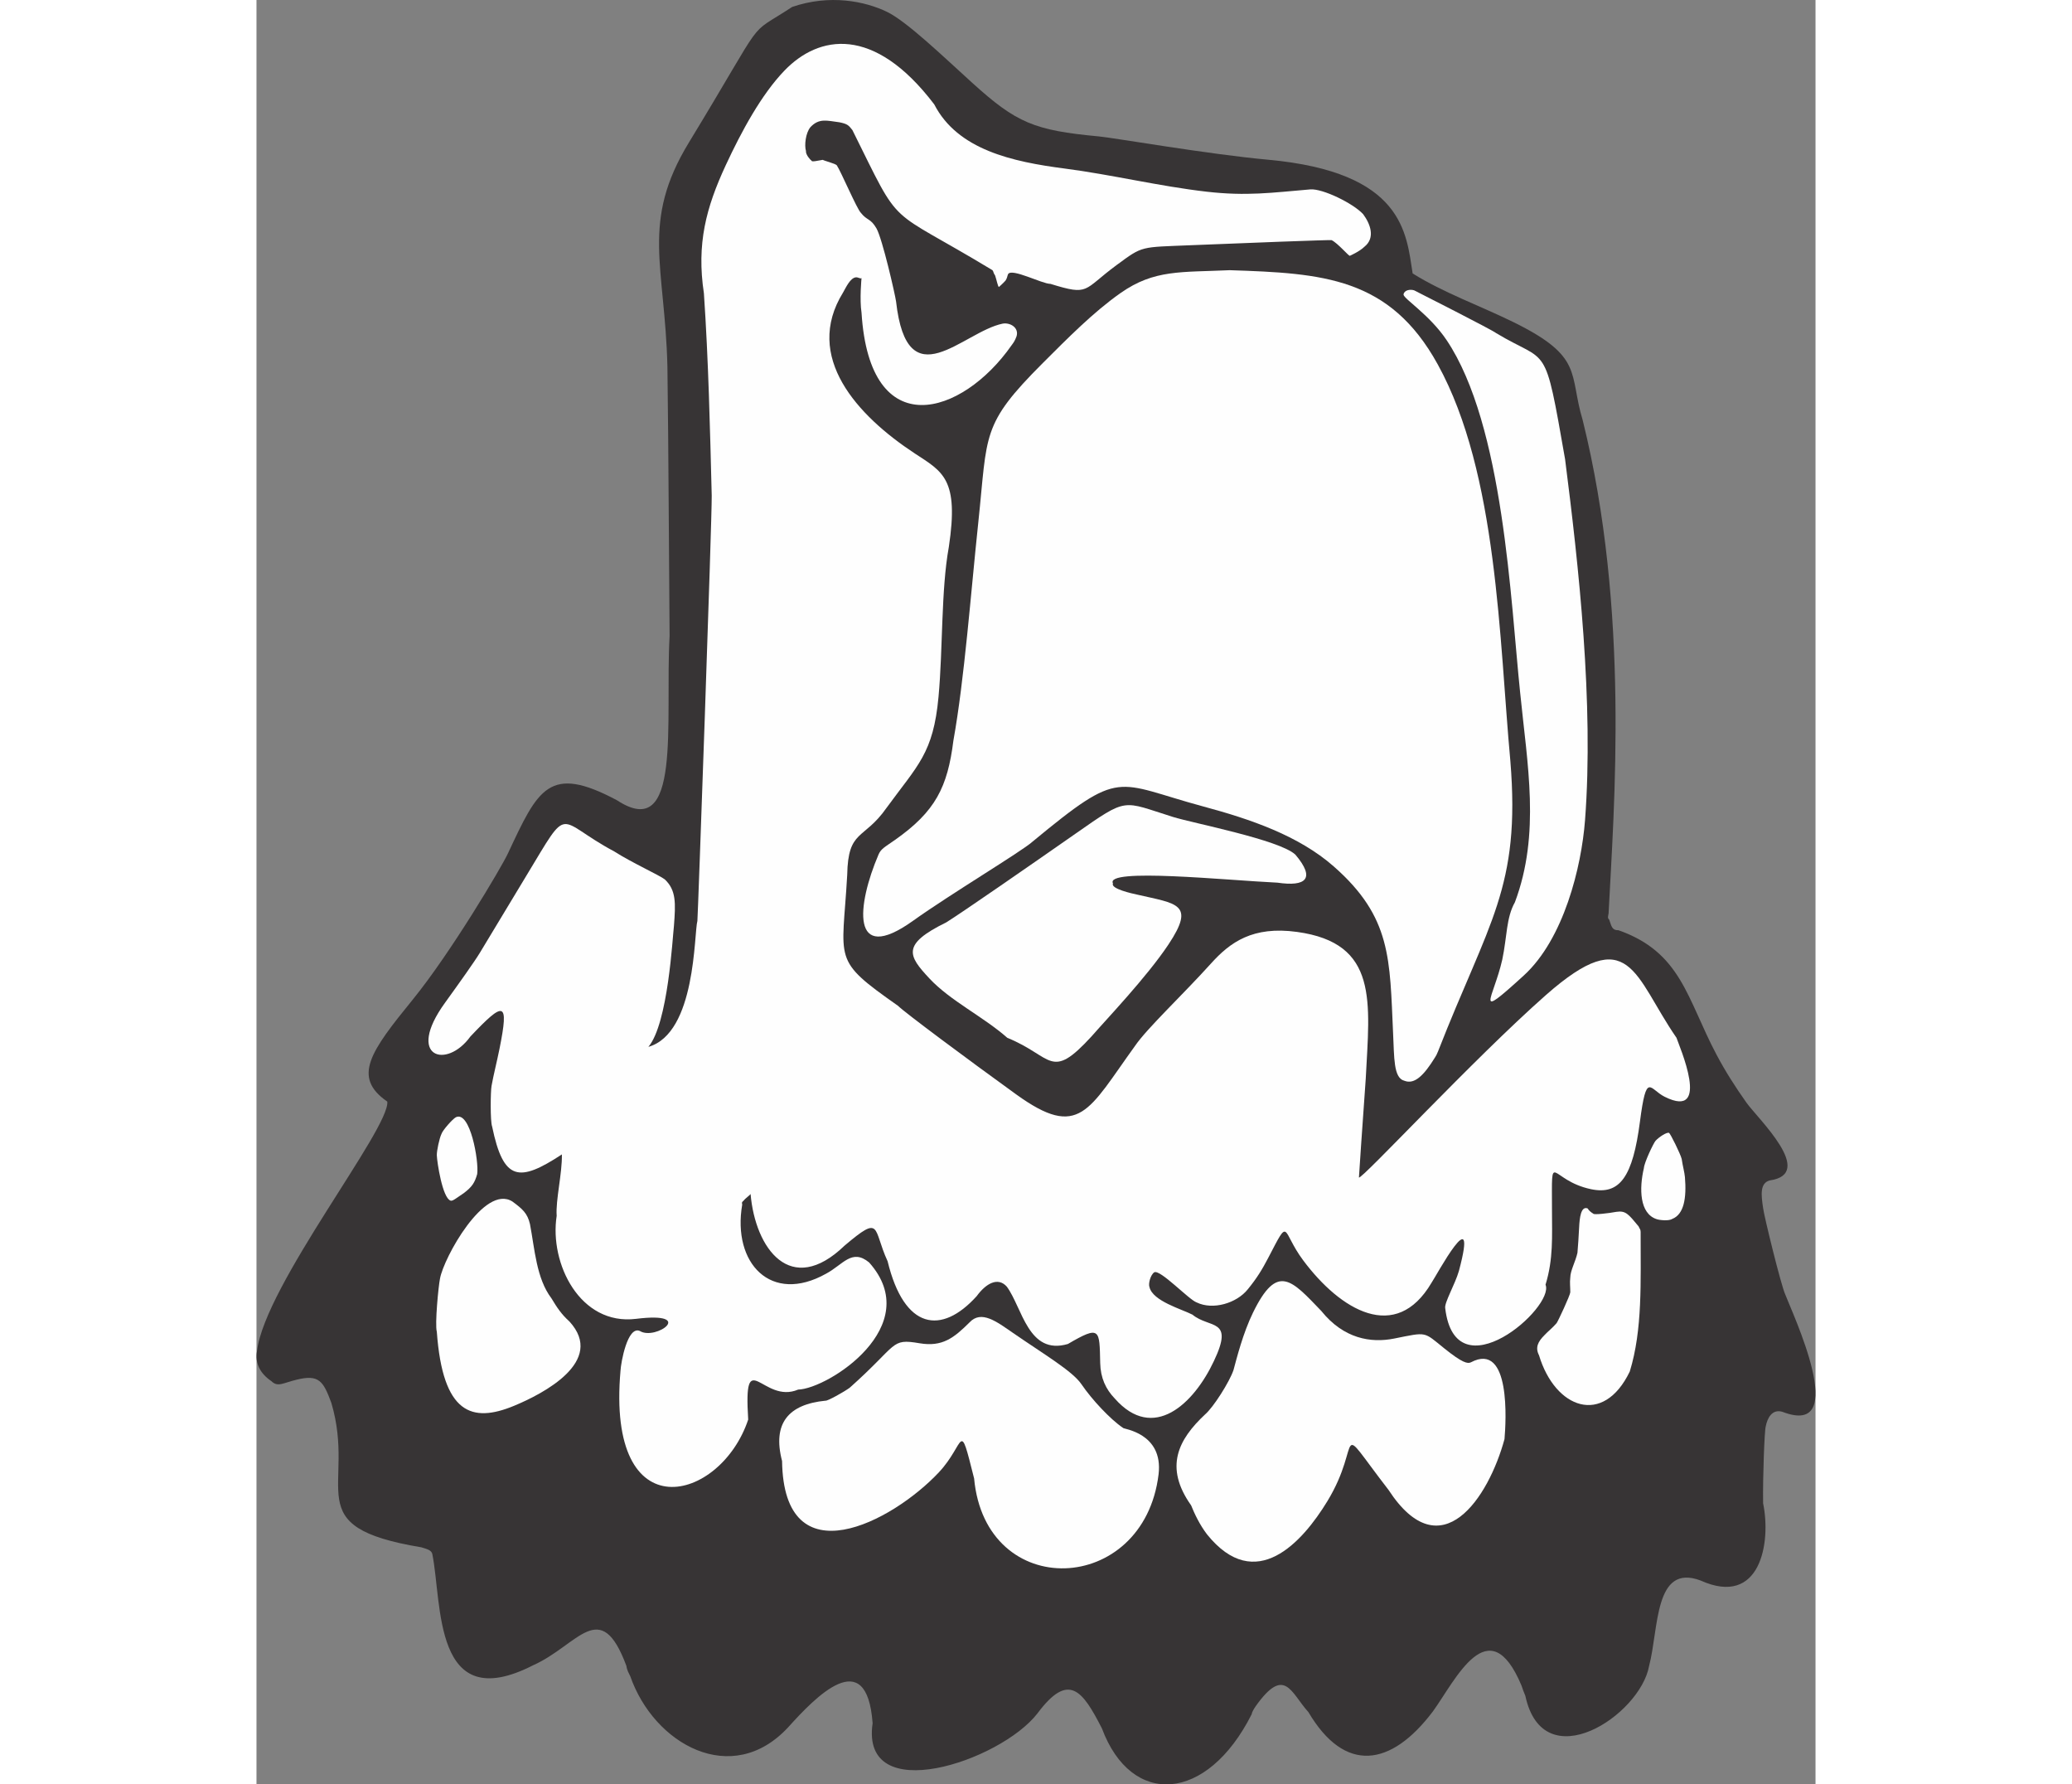
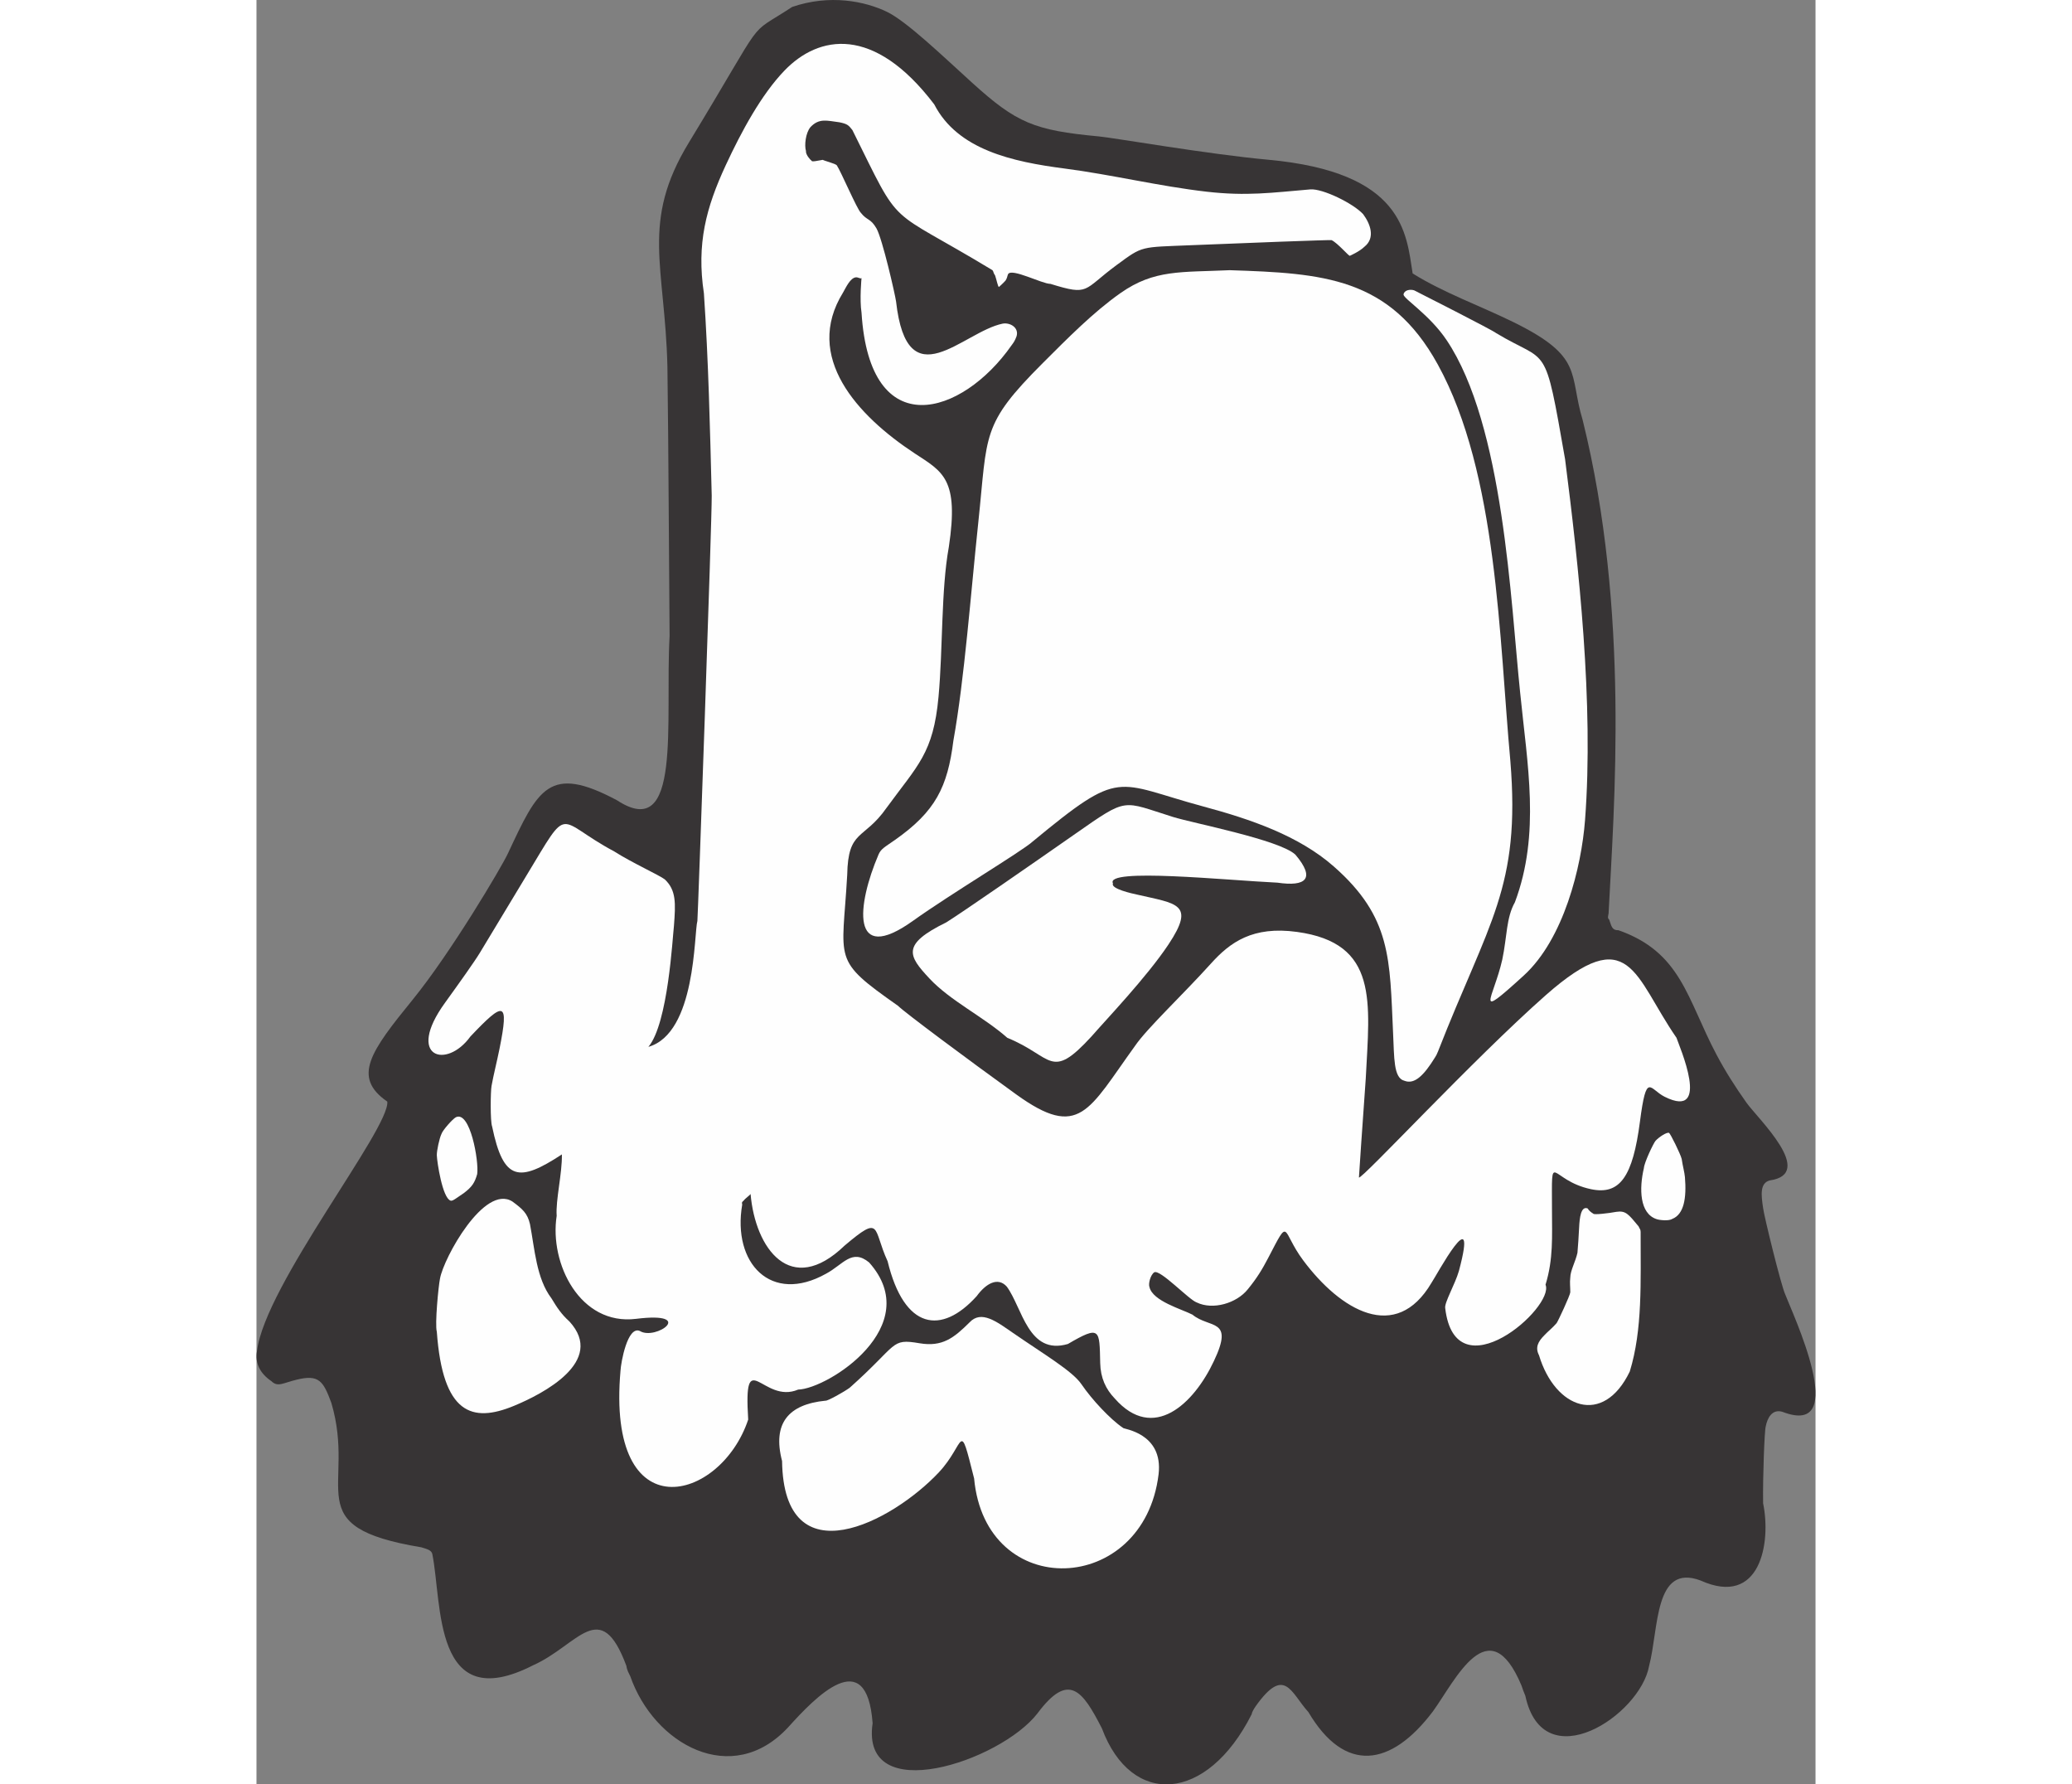
<svg xmlns="http://www.w3.org/2000/svg" xml:space="preserve" width="7.848in" height="6.757in" version="1.1" style="shape-rendering:geometricPrecision; text-rendering:geometricPrecision; image-rendering:optimizeQuality; fill-rule:evenodd; clip-rule:evenodd" viewBox="0 0 7847.73 8979.98">
  <rect x="0" y="0" width="7847.73" height="8979.98" fill="#808080" stroke="none" />
  <defs>
    <style type="text/css">
   
    .fil1 {fill:#FEFEFE}
    .fil0 {fill:#373435}
   
  </style>
  </defs>
  <g id="Layer_x0020_1">
    <g id="_2008732170256">
      <path class="fil0" d="M658.52 5543.82c14.2,134.94 -616.14,923.89 -655.82,1254.71 -11.77,60 15.43,114.06 72.14,152.03 32.27,31.92 58.55,9.35 124.6,-6.56 116.18,-29.4 136.72,7.14 177.27,115.75 127.96,430.87 -174.09,623.13 452.44,726.98 29.31,9.06 49.91,13.54 55.62,32.79 50.95,247.76 1.44,819.91 508.25,560.73 226.75,-101.09 337.75,-349 468.91,3.28 3.49,24.19 11.73,35.02 19.67,52.47 119.29,342.13 511.35,562.46 794.76,256.56 135.55,-150.22 395.27,-422.91 425.06,-20.48 -62.73,426.76 642.14,192.64 829.61,-49.19 157.58,-211.23 226.79,-115.72 324.63,75.42 148.17,397.24 528.93,375.36 754.2,-72.15 0.39,-9.31 11.17,-26.62 19.67,-39.34 146.83,-206.3 176.33,-68.98 265.61,29.51 183.51,310.67 415.83,275.25 626.31,-3.27 113.49,-156.19 281.44,-522.3 445.95,-131.17 6.13,18.77 12.14,34.3 19.67,52.47 90.13,419.42 578.4,99.1 623.03,-150.83 49.34,-186.62 24.77,-517.89 259.04,-429.56 301.5,135.59 355.88,-190.8 314.79,-388.57 -2.05,-133.65 7.1,-367.64 13.12,-386.48 8.06,-41.51 31.22,-88.78 83.16,-74.23 350.93,136.18 46.51,-505.77 15.21,-590.23 -20.6,-43.21 -107.85,-399.09 -111.49,-434.95 -9.8,-65.26 -16.93,-124.91 32.8,-138.9 236.09,-33.18 -60.38,-312.07 -116.52,-391.27 -54.45,-76.79 -105.42,-156.06 -150.53,-241.2 -148.94,-281.11 -176.71,-515.14 -493.7,-626.69 -33.2,0.51 -34.6,-19.04 -46.99,-53.6 -9.45,-7.84 -5.22,-16.85 -2.91,-31.19 26.95,-533.9 107.95,-1522.36 -130.45,-2482.73 -70.6,-234.47 8.03,-317.78 -348.53,-492.84 -168.46,-82.7 -353.57,-148.59 -507.3,-244.96 -32.09,-201.58 -43.58,-509.94 -728.17,-572.38 -300.78,-27.45 -767.17,-108.94 -850.93,-117.22 -326.24,-30.54 -414.73,-67.52 -637.67,-269.56 -147.25,-133.45 -329.39,-308.92 -428.99,-357.22 -110.39,-53.51 -287.92,-89.96 -477.62,-24.85 -241.15,158.69 -112.95,13.98 -519.68,682.15 -243.99,400.57 -120.44,620.25 -108.21,1128 6.04,458.94 6.95,894.81 10.92,1355.9 -23.91,431.22 64.95,1042.43 -265.07,826.24 -342.39,-182.24 -396.34,-57.99 -549.27,268.93 -31.09,66.46 -285.13,496.74 -479.54,735.59 -211.01,259.23 -305.64,389.21 -127.04,512.14z" />
      <path class="fil1" d="M3435.18 7409.32c-233.78,249.58 -781.12,539.34 -789.54,-56.76 -49.68,-190.34 32.76,-285.22 218.55,-303.56 8.2,3.16 93.06,-43.8 122.47,-65.67 246.58,-219.31 202.84,-248.43 350.94,-223.35 114.6,19.38 172.73,-26.31 251.97,-105.26 59.03,-62.74 135.31,-4.23 219,53.59 153.86,106.3 298.8,191.46 343.71,257.45 52.52,77.16 144.87,176.33 209.76,220.23 -2.44,5.59 203.62,23.39 178.91,233.58 -74.66,611.66 -871.18,642.75 -928.58,20.74 -77.77,-308.64 -42.36,-174.96 -177.18,-31.01z" />
-       <path class="fil1" d="M6282.22 7242.09c-79.38,293.02 -318.79,661.71 -583.76,256.06 -283.09,-366.73 -124.58,-243.83 -308.23,57.22 -125.02,204.91 -360.58,470.1 -605.31,166.65 -38.03,-50.18 -62.8,-103.28 -80.3,-146.36 -136.76,-192.7 -64.37,-331.19 70.05,-457.22 41.93,-35.28 124.17,-165.78 143.37,-223.64 16.43,-60.48 47.65,-185.36 98.27,-289.08 122.82,-251.7 194.34,-163.48 343.66,-8.27 113.07,140.41 250.12,162.22 366.69,138.9 168.66,-33.74 146.6,-35.55 252.47,49.5 90.79,72.95 117.74,78.64 134.4,69.87 201.8,-106.15 175.97,302.32 168.69,386.37z" />
      <path class="fil1" d="M6967.44 6200.42c-0.38,250.89 10.21,490.46 -54.61,701.67 -133.36,276.91 -375.84,187.53 -456.9,-81.53 -20.45,-39.49 -4.72,-69.8 28.48,-102.42 13.05,-14.54 40.73,-36.73 60.06,-59.43 7.21,-9.32 67.87,-139.67 68.86,-155.17 0.32,-24.56 -3.37,-48.55 0,-74.5 0.32,-35.26 26.79,-80.67 36.08,-124.47 2.97,-34.73 6.25,-82.23 8.49,-128.96 2.23,-45.18 8.75,-107.93 42.92,-94.01 5.78,10.1 16.36,19.32 28.33,26.22 0.69,7.11 79.75,-2.22 115.87,-9.17 47.49,-6.96 60.57,10.98 112.15,73.21 5.05,12.77 10.31,14.04 10.29,28.56z" />
      <path class="fil1" d="M1288.11 6046.61c50.61,37.33 75.79,58.92 88.54,113.68 24.03,125.05 31.82,273.06 108.21,373.81 28,46.51 50.03,80.01 90.5,116.4 183.73,200.46 -133.21,364.15 -279.24,424.45 -211.01,87.16 -358.43,41.82 -388.38,-372.97 -10.54,-37.11 8.48,-231.62 16.01,-267.29 18.09,-103.34 223,-477.26 364.37,-388.09z" />
      <path class="fil1" d="M7190.45 5923.93c8.91,107.02 -5.69,187.18 -63.36,210.13 -17.71,11.85 -65.45,6.36 -79.54,1.21 -85.34,-28.09 -88.15,-152.74 -63.69,-256.98 1.58,-26.73 47.13,-123.64 59.02,-137.72 20.02,-20.69 55.49,-43.06 67.36,-39.56 6.89,3.38 58.08,107.27 63.81,131.37 5.04,34.68 14.46,68.38 16.4,91.56z" />
      <path class="fil1" d="M907.73 5814.02c-0.79,-21.85 13.13,-86.25 22.95,-106.24 5.24,-18.87 57.03,-77.07 73.18,-85.26 71.49,-34.32 116.41,220.77 107.17,285.94 -12.44,43.8 -25.67,64.18 -67.09,95.73 -38.3,25.53 -56.74,41.64 -66.69,38.05 -41.32,-12.52 -68.32,-194.66 -69.52,-228.22z" />
      <path class="fil1" d="M5229.55 4301.05c103.22,121.85 52.37,161.95 -90.17,141 -253.89,-11.87 -871.32,-75.67 -827.97,3.94 -13.78,26.82 99.01,51.37 119.54,55.7 202.09,46.89 297.36,44.6 159.44,251.84 -108.29,162.68 -311.09,375.08 -387.19,462.4 -208.07,226.88 -193.48,100.2 -423.42,7.16 -122.15,-107.58 -286.79,-185.81 -392.83,-299.38 -106.05,-113.58 -142.06,-170.57 85.01,-281.62 83.22,-51.88 424.02,-288.21 649.69,-445.75 267.77,-186.93 232.99,-165.75 491.81,-84.97 99.91,31.17 536.46,114.77 616.08,189.69z" />
      <path class="fil1" d="M4383.55 2264.75c-2.52,2.1 0.41,10.1 0,13.12 -0.7,2.87 -2.58,1.71 -4.27,2.29 -11.93,8.33 -4.87,16.3 -2.29,29.19 -1.9,33.35 21.37,50.28 26.23,73.32 2.85,52.99 -29.76,152.72 -64.77,194.79 -9.85,13.12 -17.99,17.86 -23.77,28.32 -24.8,31.27 -13.58,95.26 0,124.6 21.67,53.84 60.25,83.88 103.52,75.55 18.83,1.53 70.44,-54.23 80.1,-68.99 0.7,-6.95 32.95,-206.71 29.52,-221.68 -5.57,-17.65 -28.34,-69.71 -42.62,-86.56 -9.42,-8.55 -17.98,-19.32 -26.23,-32.79 -21.92,-22.23 -34,-122.85 -59.68,-131.17 -8.71,0.49 -12.71,-2.53 -15.74,0z" />
      <path class="fil1" d="M6270.91 4829.66c24.66,-117.22 19.31,-210.31 63.7,-289.23 129.52,-345.3 62.2,-693.48 26.22,-1055.86 -47.45,-452 -82.16,-1345.14 -370.57,-1773.65 -85.98,-127.74 -215.95,-207.05 -216.38,-228.81 3.21,-22.43 33.06,-27.43 53.51,-21.01 27.16,14.07 391.36,198.09 413.1,215.49 265.06,159.54 241.08,31.74 346.68,634.58 68.47,535.45 145.15,1228.11 100.39,1816.44 -17.88,235.18 -106.65,597.8 -308.57,781.87 -257.8,235.04 -152.74,116.85 -108.09,-79.82z" />
      <path class="fil1" d="M5946.98 5292.7c-7.23,16.66 -6.74,16.4 -14.56,28.65 -54.64,88.72 -102.73,138.31 -154.22,117.55 -55.34,-13.35 -50.8,-117.77 -56.8,-237.41 -17.18,-375.61 -7.18,-584.85 -298.69,-841.08 -176.29,-154.96 -418.41,-237.61 -655.51,-301.46 -449.32,-121 -408.1,-197.3 -861.93,177.58 -52.03,47.34 -413.54,263.78 -600.27,397.29 -319.13,228.18 -280.95,-82.7 -174.07,-332.76 12.55,-29.64 30.76,-37.3 83.36,-74.32 203.61,-143.23 264.41,-265.57 293.73,-499.51 55.93,-311.91 86.95,-735.96 125.65,-1101.15 47.11,-444.55 12.91,-487.76 324.68,-799.31 125.43,-125.34 254.86,-256.48 391.41,-352.3 169.95,-119.26 305.02,-103.42 549.25,-114.74 467.9,15.29 805.02,34.94 1047.16,474.18 302.01,547.87 309.4,1389.28 365.46,1995.63 52.29,638.4 -108.55,807.89 -364.66,1463.18z" />
      <path class="fil1" d="M5304.97 953.11c61.59,-4.67 214.77,69.7 265.61,124.6 36.11,48.88 62.82,118.85 6.56,163.96 -24.68,24.34 -73.55,45.67 -73.55,45.67 -5.36,1.9 -61.47,-64.7 -91.99,-78.93 -5.73,-1.77 -435.27,14.15 -706.76,25.6 -257.76,10.85 -241.34,1.29 -375.88,100.42 -170.38,125.57 -133.97,155.55 -332.35,94.14 -42.2,0.17 -194.51,-80.66 -213.14,-49.19 -4.82,10.56 -4.07,19.53 -13.12,32.79 -14.94,16.5 -33.06,31.99 -33.06,31.99 -5.11,0 -12.03,-37.33 -19.4,-58.23 -8.96,-11.49 -7.43,-19.76 -13.13,-26.23 -546.62,-330.94 -448.79,-189.5 -704.99,-705 -18.95,-23.86 -23.8,-30.92 -65.58,-39.35 -61.81,-7.74 -101.86,-22.43 -145.91,24.67 -24.33,29.55 -30.81,91.58 -22.41,119.61 -1.92,18.38 21.83,45.11 28.37,49.19 0.69,7.92 36.1,-1.71 56.33,-4.38 6.32,4.56 62.62,18.51 70.51,27.33 21.02,31.46 101.59,220.5 121.32,239.37 31.38,39.94 48.75,26.53 78.7,78.69 30.14,54.2 93.72,333.02 98.37,367.27 56.2,499.37 336.36,151.83 537.11,111.49 37.56,-6.28 82.26,20.31 69.52,63.48 -8.72,23.2 -13.81,30.34 -25.55,46.08 -247.46,353.96 -713.32,501.05 -754.87,-163.99 -10.63,-68.04 0,-175.11 0,-175.11 -2.89,6.37 -16.1,-3.94 -27.61,-3.44 -29.5,2.07 -51.47,52.62 -65.6,76.81 -199.83,323.42 71.47,619.39 361.55,809.78 140.8,92.42 222.82,127.43 171.06,470.45 -39.46,217.42 -29.31,509.43 -51.89,753.93 -26.34,285.45 -103.86,342.59 -262.34,559.93 -114.47,163 -192.97,105.91 -197.29,336.17 -24.42,439.34 -80.53,422.85 255.76,659.1 31.47,32.09 351.28,270.04 594.94,445.87 318.68,229.99 363.3,80.28 597.95,-243.93 60.15,-88.52 242.03,-258.84 382.33,-414.62 96.54,-107.21 210.19,-189.77 433.1,-159.21 412.04,56.41 365.89,350.73 346.05,739.15 -15.74,213.38 -34.26,496.71 -34.26,496.71 12.32,13.03 576.02,-596.13 940.71,-917.7 424.18,-374.01 443.53,-95.23 657.67,214.41 12.43,38.54 179.15,416.41 -59.86,296.83 -75.94,-37.98 -90.7,-129.58 -124.03,125.75 -35.95,275.45 -100.1,370.54 -246.5,339.56 -211.66,-44.8 -196.56,-212.13 -196.23,104.36 0.14,133.64 7.27,247.01 -32.48,376.27 48,113.89 -453.92,552.38 -504.98,118.05 -5.25,-26.86 50.13,-121.19 68.87,-186.91 101.36,-378.04 -116.17,28.76 -137.72,59.02 -179.89,305.82 -458.46,138.83 -646.3,-113.09 -111.35,-149.34 -64.48,-225.62 -175.89,-11.75 -29.84,57.23 -56.4,101.18 -102.51,157.62 -55.88,70.37 -175.89,106.17 -257.71,66.23 -38.33,-12.98 -183.44,-167.72 -213.41,-151.48 -20.03,14.08 -30.48,59.21 -24.01,74.37 16.45,70.87 162.81,110.93 216.42,138.77 86.66,71.62 211.36,15.63 108.21,232.82 -102.4,218.42 -305.56,408.2 -498.42,190.19 -46.76,-48.28 -72.55,-105.34 -74.23,-180.04 -3.81,-168.66 1.46,-191.33 -162.52,-95.4 -199.7,58.53 -229.03,-182.05 -307.57,-288.56 -44.74,-50.32 -105.25,-15.96 -151.71,47.92 -176.94,195.84 -364.37,170.26 -448.35,-175.8 -76.21,-164.79 -28.01,-237.89 -216.42,-78.7 -271.64,261.93 -450.07,14.34 -473.34,-260.05 -1.99,5.78 -24.92,20.48 -34.92,33.79 -13.55,10.71 -6.67,13.83 -7.19,20.14 -50.54,294.43 144.62,502.99 422.06,347.57 85.83,-45.63 129.79,-128.3 216.84,-56.59 285.7,320.3 -207.13,635.67 -357.32,639.81 -178.15,75.53 -275.51,-233.26 -251.44,150.85 -138.61,416.39 -714.88,568.19 -642.7,-246.59 2.01,-38.91 34.61,-225.98 97.06,-199.38 79.84,50.2 287.77,-98.82 -18.88,-60.93 -281.6,34.8 -436.95,-278.33 -399.52,-518.54 -5.75,-78.81 27.94,-212.04 26.23,-308.98 -215.2,141.11 -294.28,135.68 -351.13,-140.1 -10.13,-27.07 -8,-178.67 -3.01,-204.5 9.71,-54.78 26.73,-120.6 40.17,-187.34 48.95,-242.99 23.01,-240.51 -146.69,-61.28 -119.95,166.23 -327.18,106.5 -128.59,-168.66 74.67,-103.45 150.35,-209.64 176.57,-253.13 64.44,-106.68 156.23,-259.51 233.62,-387.2 224.56,-370.5 143.09,-282.17 442.8,-122.36 87.62,56.1 227.12,119.42 254.36,140.62 57.89,54.89 54.61,119.5 45.9,234.46 -7.09,57.74 -29.25,490.4 -128.54,608.26 240.43,-68.67 228.99,-570.58 246.58,-633.78 2.39,-14.62 73.55,-2022.46 72.15,-2140.31 -8.66,-340.86 -16.35,-678.34 -39.35,-1018.15 -37.68,-249.26 11.09,-431.75 109.98,-644.69 79.39,-170.96 179.4,-355.77 295.9,-476.58 171.55,-177.9 448.89,-230.29 753.52,170.31 117.86,228.8 392.78,288.82 658.07,323.22 234.14,30.36 474.76,88.95 712.98,116.27 201.79,23.14 327.33,4.99 522.36,-11.54z" />
    </g>
  </g>
</svg>